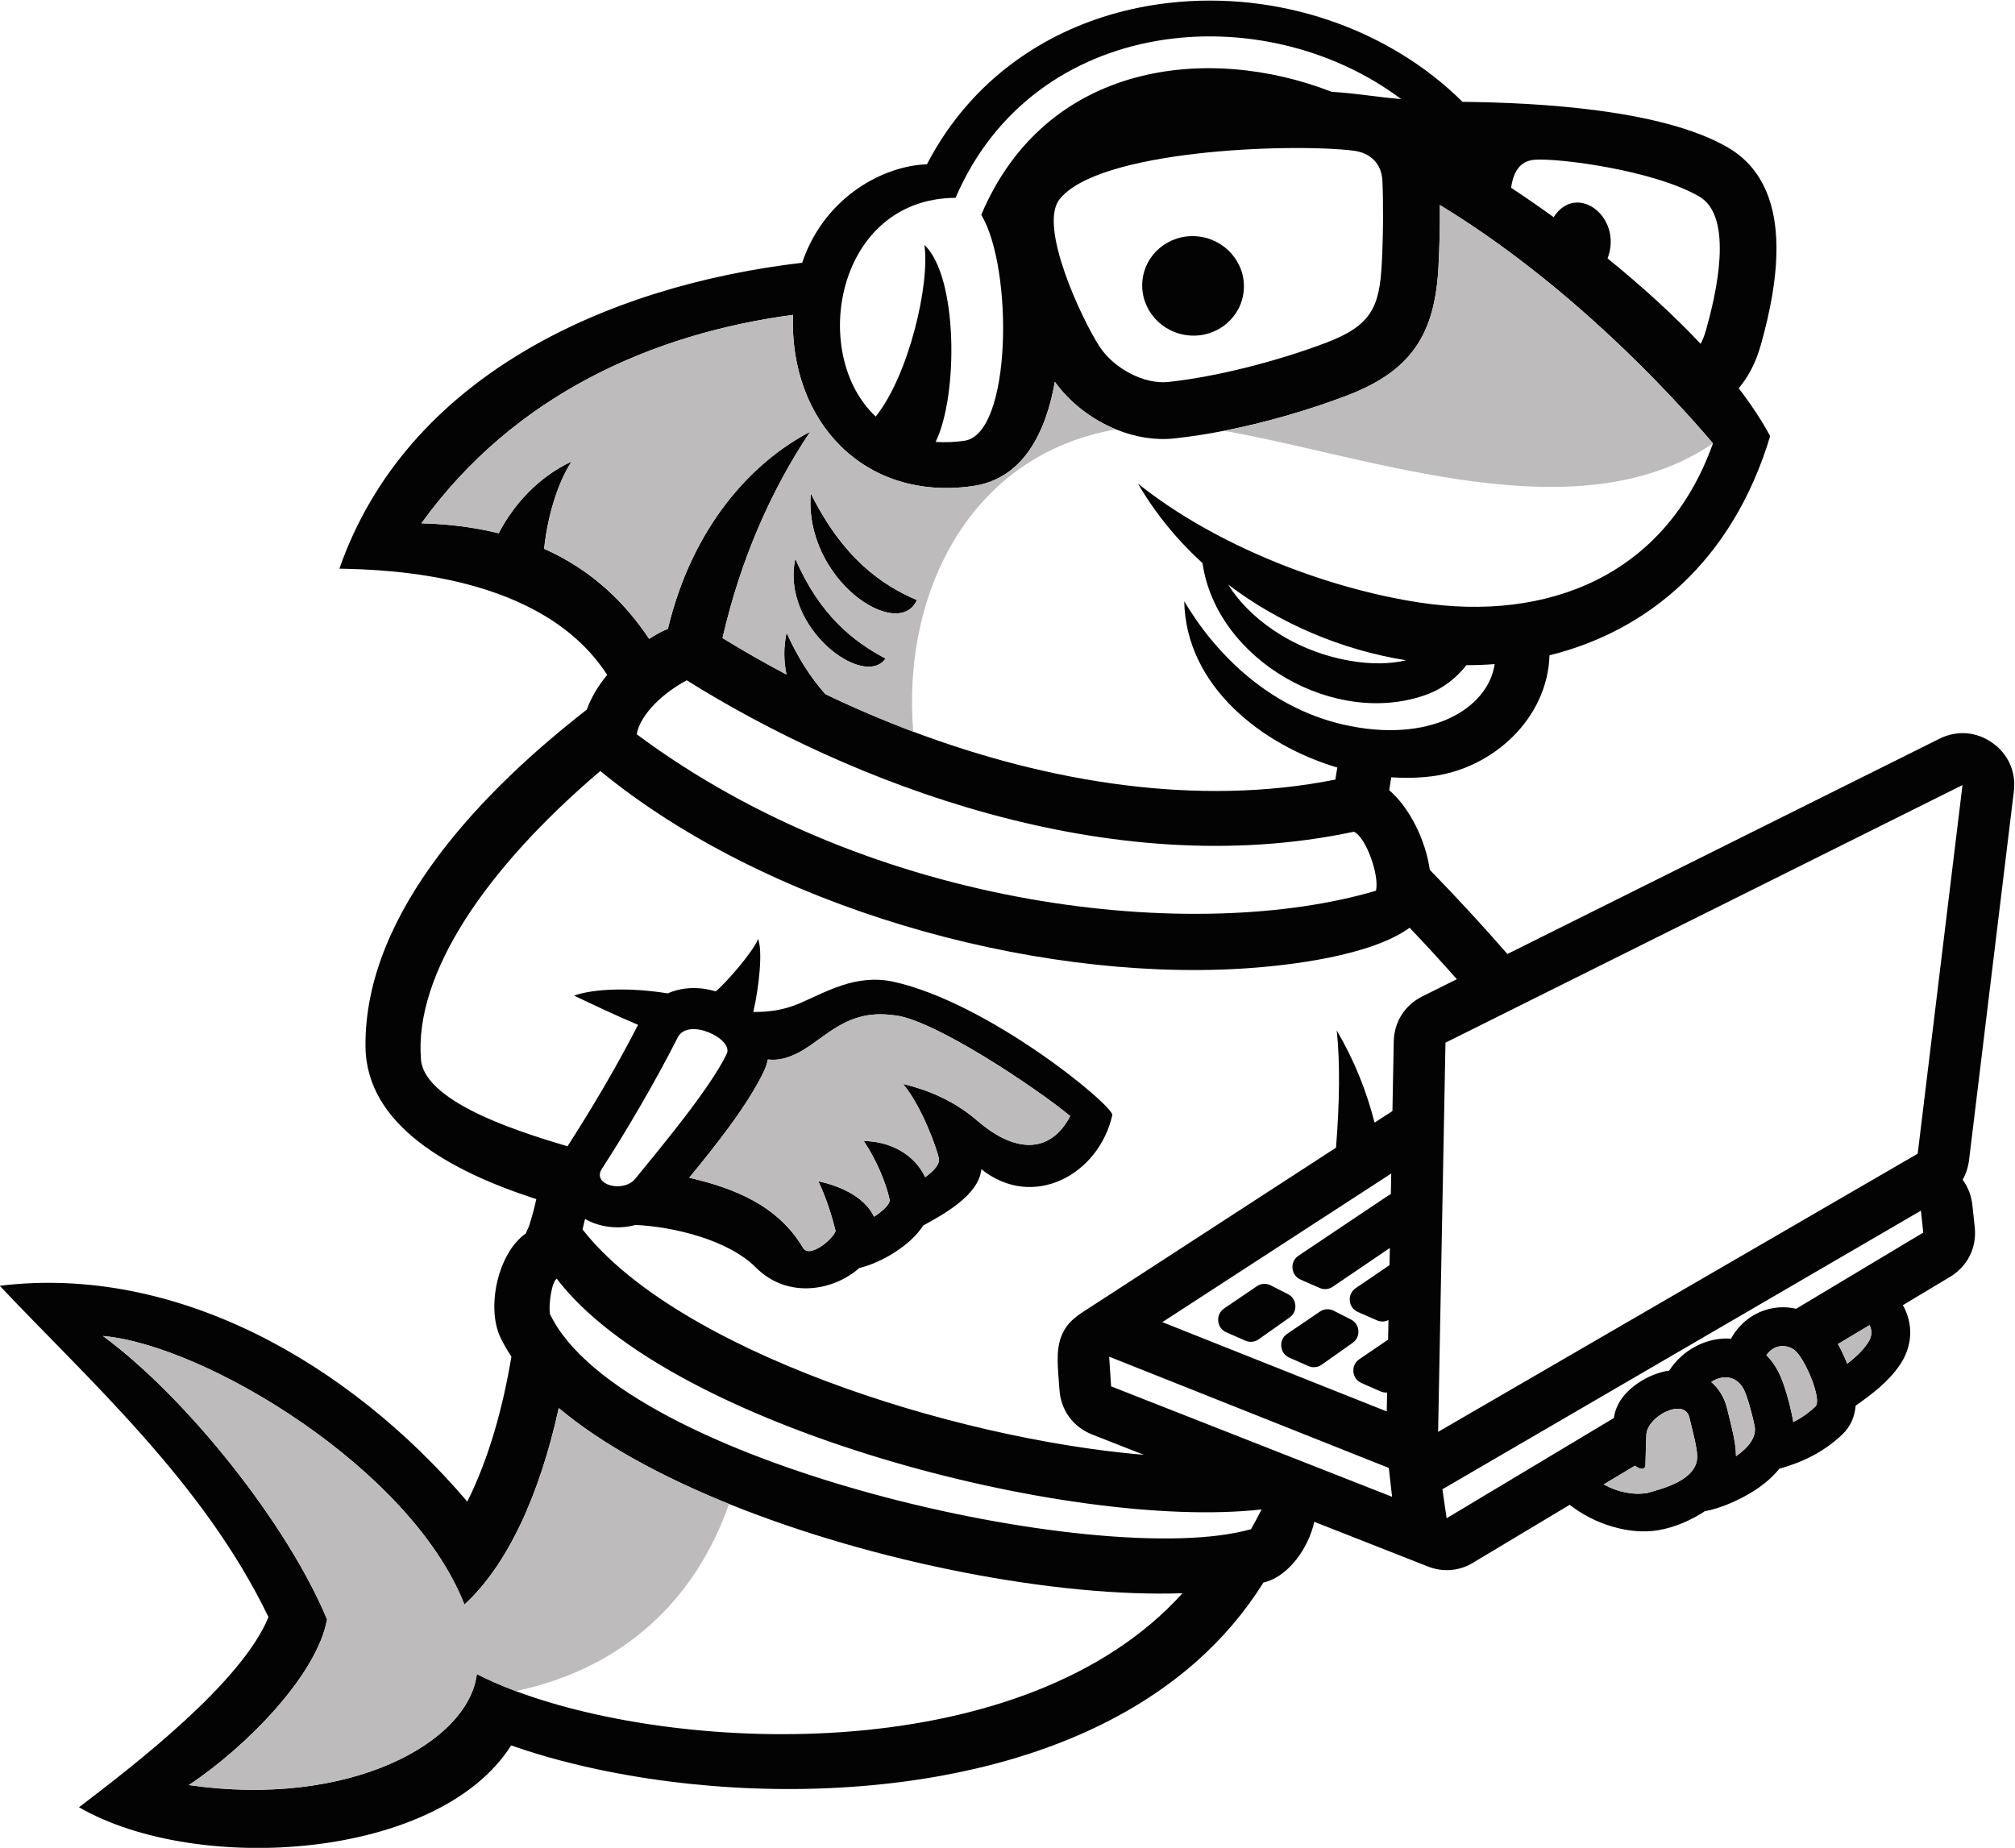
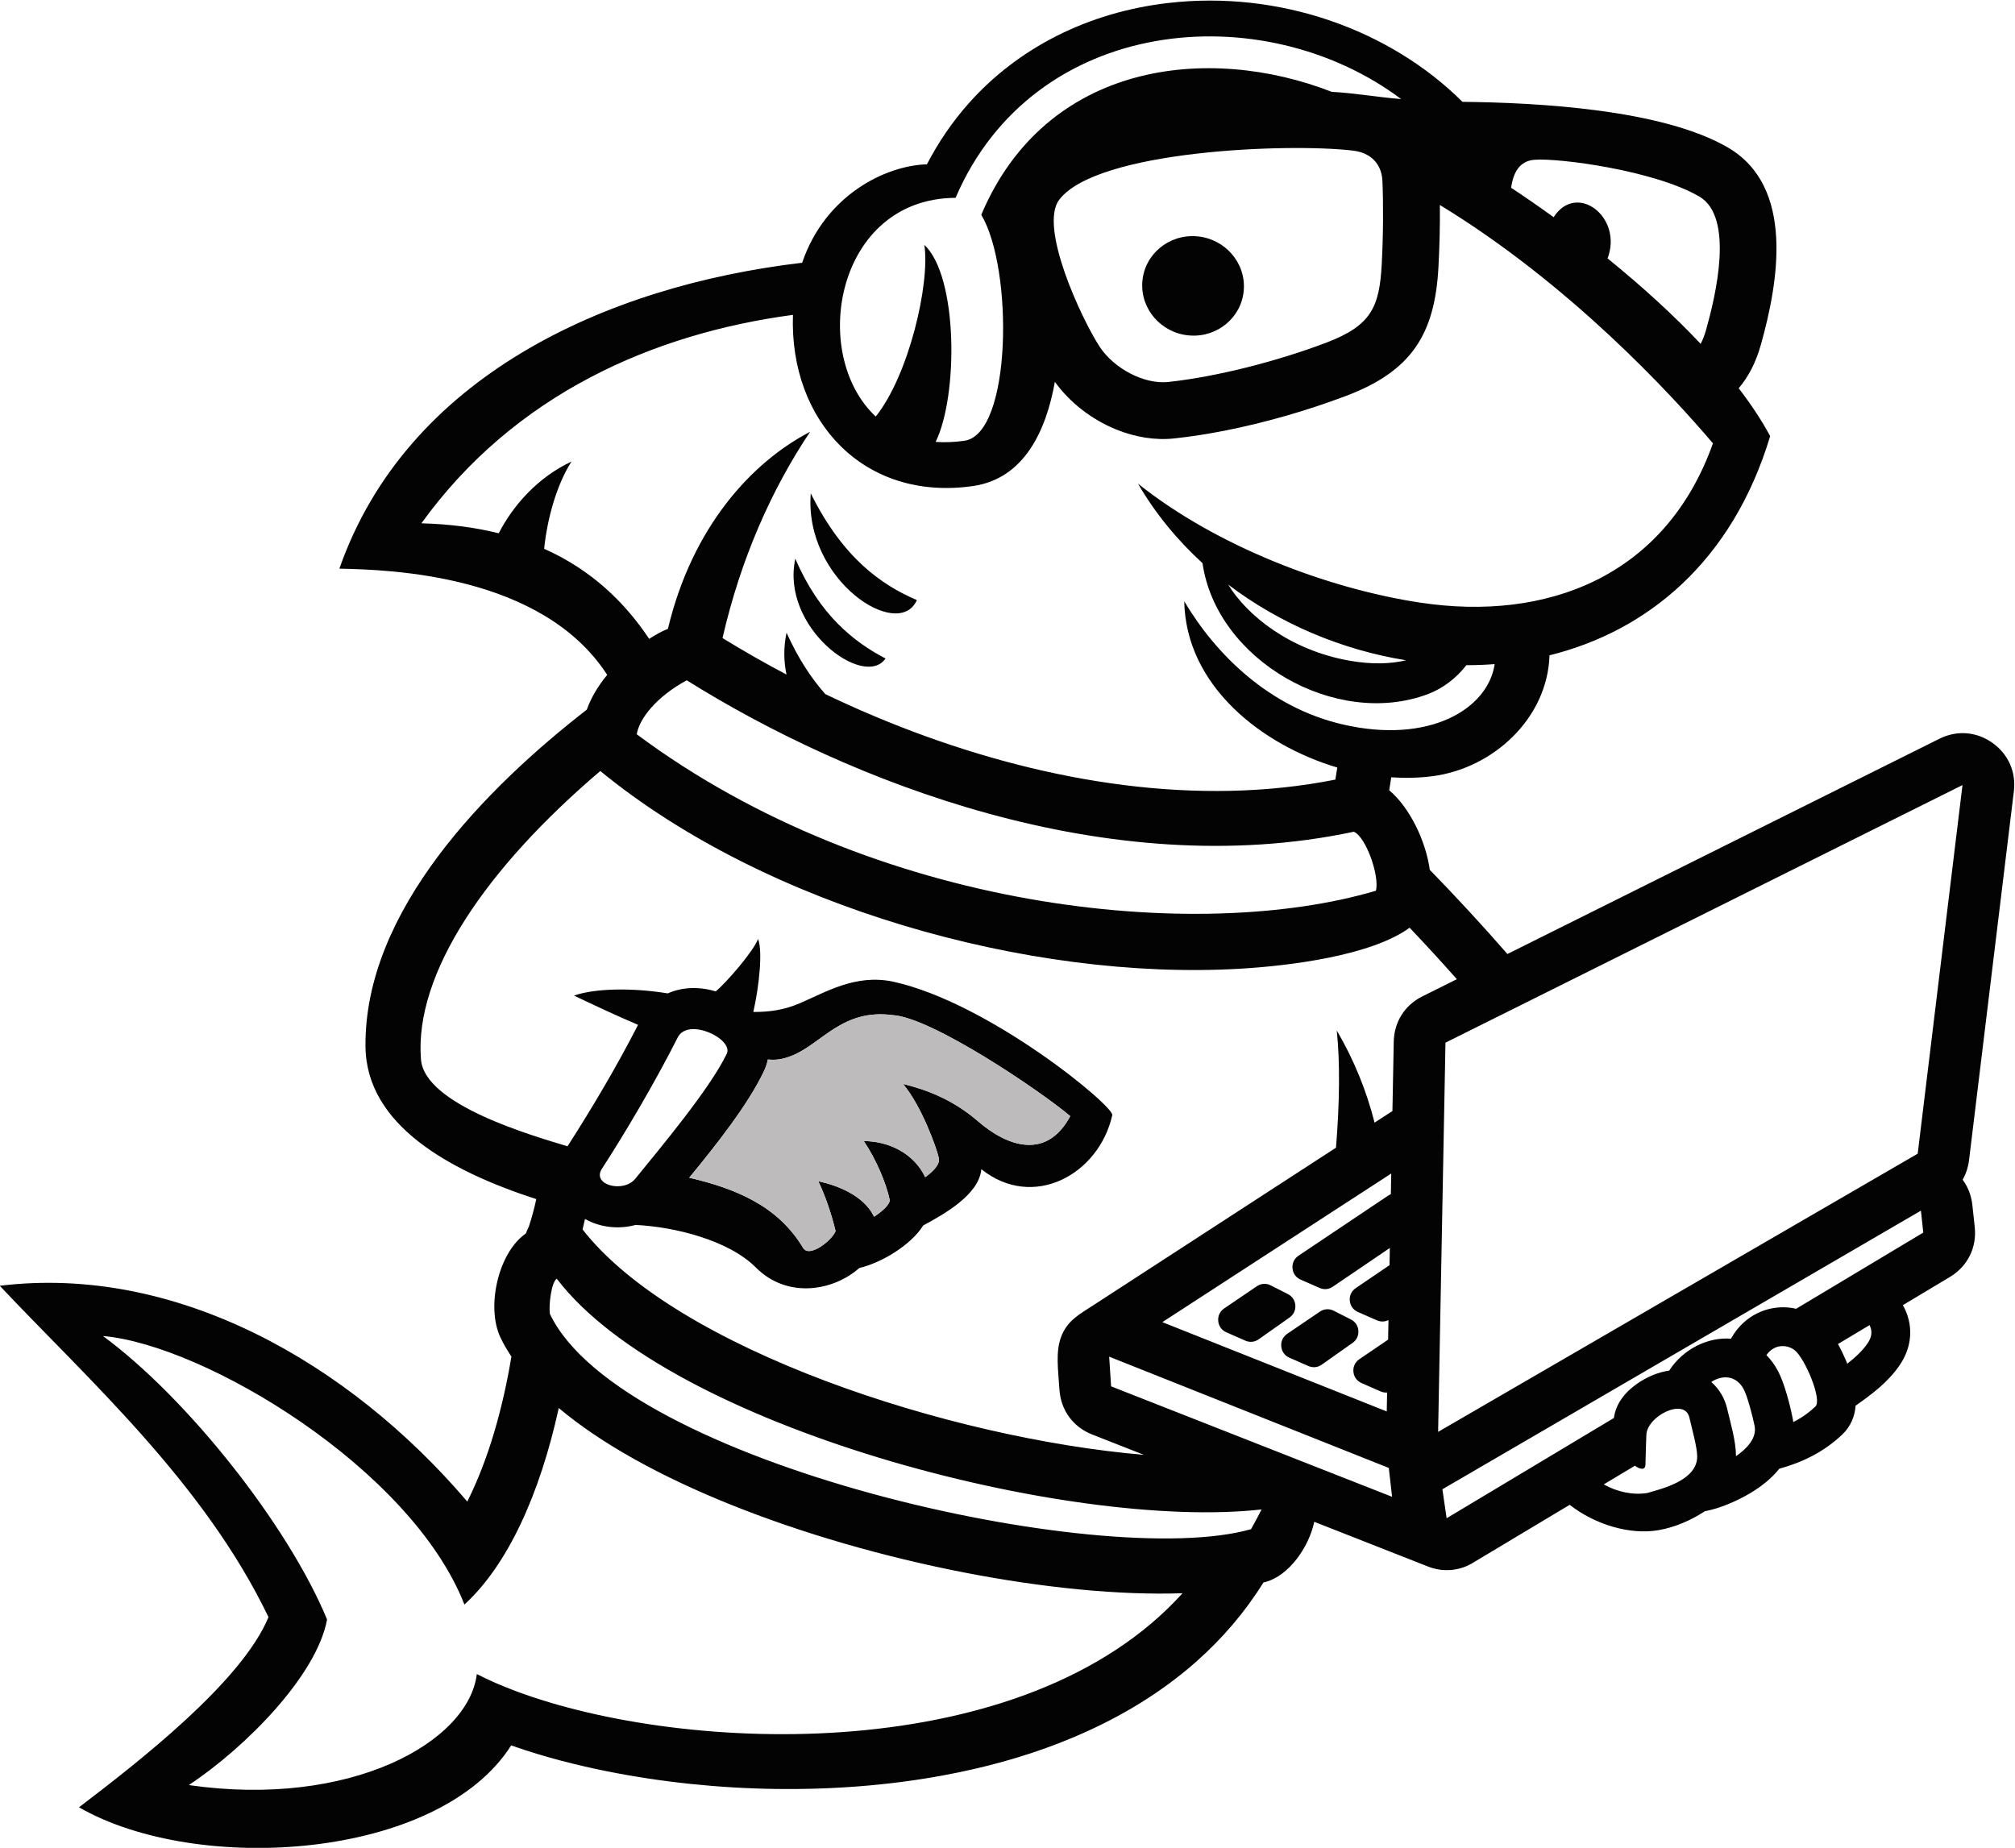
<svg xmlns="http://www.w3.org/2000/svg" xmlns:ns1="http://sodipodi.sourceforge.net/DTD/sodipodi-0.dtd" xmlns:ns2="http://www.inkscape.org/namespaces/inkscape" version="1.1" id="svg2" xml:space="preserve" width="505.969" height="464.032" viewBox="0 0 505.969 464.032" ns1:docname="fsLogo.svg" ns2:version="1.2.1 (9c6d41e, 2022-07-14)">
  <defs id="defs6" />
  <ns1:namedview id="namedview4" pagecolor="#ffffff" bordercolor="#666666" borderopacity="1.0" ns2:pageshadow="2" ns2:pageopacity="0.0" ns2:pagecheckerboard="0" ns2:showpageshadow="2" ns2:deskcolor="#d1d1d1" showgrid="false" ns2:zoom="1.1379757" ns2:cx="154.6606" ns2:cy="177.94756" ns2:window-width="1390" ns2:window-height="1027" ns2:window-x="70" ns2:window-y="25" ns2:window-maximized="0" ns2:current-layer="g8" />
  <g id="g8" ns2:groupmode="layer" ns2:label="ink_ext_XXXXXX" transform="matrix(1.333,0,0,-1.333,-230.163,583.943)">
    <g id="g10" transform="scale(0.1)">
      <path d="m 2606.92,1551.873 c 40.91,81.854 67.082,177.208 83.091,273.117 -7.866,11.856 -14.853,23.843 -20.634,35.992 -27.116,56.855 -4.609,159.701 47.865,195.937 0.765,2.101 1.596,4.202 2.475,6.27 0.993,2.296 2.068,4.527 3.176,6.71 5.716,17.459 10.309,34.689 13.973,51.757 -163.951,53.141 -320.232,139.734 -321.731,287.351 -2.557,256.619 228.444,488.337 416.874,634.764 8.469,23.664 21.937,45.601 38.451,65.454 -122.585,189.732 -409.643,198.234 -504.509,200.139 126.005,360.231 499.59,532.586 871.726,576.298 43.386,127.78 157.714,183.316 235.024,185.433 21.025,40.601 47.083,79.297 78.971,115.142 92.895,104.426 224.519,171.231 375.035,188.739 209.536,24.396 417.753,-49.819 554.881,-186.166 142.519,-1.433 376.761,-14.234 499.851,-85.941 126.803,-73.841 95.192,-254.095 62.261,-371.517 -9.251,-33.028 -23.403,-60.584 -41.823,-82.114 23.582,-30.715 43.614,-60.942 59.281,-90.257 -71.398,-236.734 -231.929,-367.364 -415.652,-412.851 -3.648,-118.481 -106.071,-213.412 -221.718,-227.907 -24.869,-3.111 -50.519,-3.664 -76.398,-1.922 l -3.811,-24.364 c 38.24,-32.393 68.646,-94.312 76.414,-149.897 50.291,-51.708 98.987,-104.475 146.216,-158.61 l 813.764,405.506 c 32.947,16.416 69.606,13.615 99.703,-7.622 30.064,-21.237 44.982,-54.851 40.536,-91.397 l -84.362,-694.42 c -1.661,-13.664 -5.765,-26.172 -12.133,-37.279 10.097,-13.55 16.4,-29.787 18.354,-47.865 l 4.446,-41.301 c 4.169,-38.696 -13.436,-74.069 -46.806,-94.052 l -88.58,-53.092 c 5.032,-8.892 8.99,-18.582 11.433,-29.592 6.466,-29.152 -0.309,-57.848 -16.775,-82.44 -21.726,-32.442 -52.278,-55.21 -83.661,-77.375 -1.58,-19.934 -8.86,-38.842 -25.374,-54.493 -34.103,-32.36 -73.825,-51.871 -118.383,-64.281 -14.771,-18.501 -34.184,-33.728 -54.656,-45.943 -24.071,-14.364 -57.229,-29.005 -85.632,-34.119 -25.96,-17.035 -56.138,-30.325 -87.489,-35.715 -53.76,-9.234 -119.8,10.716 -167.078,47.816 l -179.228,-107.406 c -27.116,-17.654 -59.721,-20.488 -89.524,-8.111 l -212.37,83.499 c -10.798,-49.835 -48.532,-101.055 -90.876,-113.106 -1.612,-0.456 -3.306,-0.847 -4.935,-1.287 -34.461,-55.291 -76.919,-105.257 -127.064,-149.522 -130.907,-115.582 -302.057,-182.094 -479.51,-214.438 -198.462,-36.188 -423.03,-33.061 -630.351,8.469 -51.92,10.407 -116.12,26.025 -180.091,48.663 -137.242,-216.132 -591.932,-244.779 -814.09,-116.575 109.963,83.808 306.357,235.724 356.941,358.244 -122.292,254.648 -343.13,450.781 -506.202,624.211 331.388,40.503 656.881,-144.017 880.7,-406.532 z m 2223.206,16.27 0.261,0.081 c 27.263,7.931 93.645,23.696 93.319,68.841 -0.114,17.149 -9.609,51.154 -14.723,73.092 -8.957,38.516 -79.997,2.541 -81.007,-32.784 -0.407,-13.973 -1.45,-33.826 -1.677,-53.646 l -0.016,-1.026 -0.016,-1.401 c -0.44,-10.146 -9.202,-9.609 -19.918,-1.922 l -58.662,-35.161 c 25.325,-14.332 55.731,-20.651 82.44,-16.074 z m 376.272,243.444 c 15.26,11.905 28.973,24.527 38.647,38.972 8.68,12.964 8.224,23.826 3.322,33.728 l -59.46,-35.634 c 5.505,-9.886 10.277,-19.967 14.332,-29.429 1.059,-2.508 2.117,-5.049 3.159,-7.638 z m -101.706,-109.931 c 20.178,10.26 32.914,21.009 41.757,29.396 13.045,12.394 -19.299,89.589 -38.712,105.664 -12.41,10.244 -37.507,14.039 -53.63,-8.908 8.159,-8.257 15.553,-18.208 21.856,-30.048 11.938,-22.507 22.914,-64.46 27.784,-90.143 0.374,-1.987 0.684,-3.958 0.945,-5.961 z m -107.879,-64.297 c 22.198,15.39 39.184,35.113 35.096,56.643 -3.094,16.319 -13.599,56.415 -20.52,69.444 -14.218,26.758 -40.894,27.328 -61.219,13.68 15.146,-13.061 25.406,-30.634 30.015,-50.389 6.547,-28.191 16.416,-60.356 16.628,-89.15 z m -657.907,84.329 -422.704,168.218 431.189,279.99 -0.749,-38.956 c -1.726,-0.7 -3.404,-1.58 -5.032,-2.655 l -168.919,-113.221 c -8.029,-5.391 -12.182,-14.071 -11.335,-23.696 0.847,-9.625 6.465,-17.459 15.325,-21.351 l 35.683,-15.667 c 8.371,-3.697 17.312,-2.866 24.869,2.264 l 107.504,73.027 -0.619,-32.539 c -0.733,-0.407 -1.433,-0.847 -2.133,-1.319 l -61.529,-41.806 c -7.948,-5.423 -12.068,-14.104 -11.188,-23.696 0.896,-9.592 6.498,-17.377 15.325,-21.253 l 35.699,-15.683 c 7.296,-3.208 15.032,-2.98 21.872,0.505 l -0.7,-36.937 -54.167,-36.839 c -7.964,-5.407 -12.068,-14.087 -11.188,-23.68 0.879,-9.592 6.482,-17.377 15.309,-21.253 l 35.699,-15.683 c 4.104,-1.808 8.338,-2.524 12.475,-2.182 z m 110.631,694.697 973.921,485.291 -84.378,-694.42 -903.403,-524.068 z m 2.166,-895.911 -7.964,54.591 901.416,524.85 4.43,-41.301 -239.486,-143.529 c -39.77,9.316 -83.14,-4.462 -110.729,-38.484 -4.56,-5.635 -8.566,-11.612 -12.052,-17.849 -44.103,3.339 -90.404,-19.869 -116.364,-60.112 -21.774,-3.192 -43.028,-12.394 -61.056,-25.211 -27.931,-19.836 -40.194,-42.344 -43.077,-64.085 z m -108.937,94.768 -526.739,209.618 3.632,-55.91 529.329,-208.087 z m -103.693,296.113 32.36,-16.416 c 8.29,-4.202 13.371,-11.84 14.039,-21.123 0.684,-9.283 -3.241,-17.573 -10.83,-22.947 l -58.174,-41.057 c -7.589,-5.374 -16.742,-6.286 -25.243,-2.557 l -35.715,15.684 c -8.811,3.876 -14.429,11.661 -15.309,21.27 -0.879,9.576 3.225,18.257 11.188,23.68 l 61.529,41.806 c 7.964,5.423 17.556,6.026 26.155,1.661 z m -118.758,47.816 32.36,-16.416 c 8.29,-4.218 13.371,-11.856 14.039,-21.123 0.684,-9.283 -3.241,-17.589 -10.83,-22.947 l -58.157,-41.073 c -7.606,-5.358 -16.742,-6.27 -25.26,-2.541 l -35.699,15.683 c -8.827,3.876 -14.429,11.661 -15.309,21.253 -0.896,9.592 3.208,18.273 11.172,23.696 l 61.529,41.806 c 7.98,5.423 17.556,6.026 26.155,1.661 z M 2698.317,1194.802 c 320.314,-119.979 960.387,-142.682 1255.914,184.407 -235.366,-8.338 -578.561,56.74 -854.284,168.17 l -0.016,-0.016 c -126.901,51.301 -239.519,112.406 -320.721,180.726 -35.894,-163.756 -96.772,-296.227 -177.697,-370.182 -100.697,256.896 -489.998,489.33 -680.919,505.877 158.414,-116.412 348.749,-356.436 422.15,-534.019 -18.941,-104.165 -151.558,-239.796 -260.414,-311.975 303.555,-43.809 526.983,80.486 542.52,209.113 21.97,-11.286 46.594,-22.035 73.466,-32.1 z m 696.456,1945.285 c -60.079,31.562 -124.376,81.935 -169.929,188.039 -28.175,-129.735 129.669,-246.359 169.929,-188.039 z m 59.037,110.11 c -66.284,28.289 -139.294,78.889 -199.911,201.051 -12.866,-163.903 165.515,-279.501 199.911,-201.051 z m -214.324,-1220.459 c 11.807,-19.82 55.421,15.195 61.187,31.741 -8.257,33.94 -19.625,66.724 -32.474,93.856 33.468,-7.198 85.371,-25.699 104.98,-66.854 17.377,11.4 30.96,24.462 29.25,32.523 -6.14,28.989 -24.429,74.232 -48.614,109.98 47.425,0 94.834,-23.647 115.68,-68.027 16.938,12.296 28.126,24.95 25.618,36.204 -4.365,19.608 -32.621,98.189 -67.343,139.408 43.402,-10.325 93.97,-29.396 140.646,-69.802 57.392,-49.77 130.353,-72.782 174.309,9.218 -56.513,47.669 -261.456,186.426 -334.89,190.319 -93.921,12.426 -133.594,-53.907 -188.511,-76.121 -20.13,-8.111 -31.758,-8.762 -46.236,-7.54 -1.515,-7.524 -4.039,-15.162 -7.752,-22.882 -30.52,-63.483 -88.612,-136.738 -140.304,-199.797 85.746,-20.015 166.802,-52.262 214.454,-132.226 z M 2762.5,1905.41 c 134.213,-281.358 1040.01,-485.47 1320.765,-405.538 6.889,12.182 13.485,24.576 19.836,37.148 -362.608,-40.683 -1114.665,154.994 -1327.686,434.723 -10.13,-6.547 -15.358,-50.08 -12.915,-66.333 z m 333.098,489.884 c -31.562,-65.649 -125.191,-177.453 -172.322,-235.301 -22.328,-27.409 -82.635,-11.661 -62.75,18.924 42.783,65.828 99.671,161.981 142.812,247.385 19.445,38.468 105.778,-2.915 92.26,-31.009 z m -169.521,602.111 c 449.218,-334.466 1057.354,-394.171 1392.407,-294.777 7.264,27.817 -18.81,101.739 -41.643,111.136 -464.331,-98.856 -953.368,95.387 -1256.533,285.282 -55.633,-29.983 -89.248,-71.333 -94.231,-101.641 z m -406.434,-612.599 c -12.98,161.623 122.927,360.557 337.805,543.367 311.731,-255.772 807.999,-395.588 1204.906,-372.478 93.384,5.423 247.401,24.511 319.646,77.261 30.927,-32.556 60.519,-64.835 88.987,-96.983 l -64.916,-32.344 c -33.337,-16.612 -53.288,-48.174 -53.988,-85.404 l -2.475,-130.647 -33.647,-21.84 c -15.097,59.574 -38.419,117.764 -71.235,173.642 6.4,-59.916 5.358,-137.031 -1.417,-220.822 l -458.729,-297.872 c -24.771,-16.091 -47.995,-28.207 -59.265,-59.021 -10.423,-28.484 -5.374,-61.675 -2.948,-99.035 2.524,-38.598 25.634,-70.258 61.626,-84.41 l 97.553,-38.337 c -365.752,30.992 -881.025,198.657 -1057.534,424.642 1.677,6.58 3.208,13.175 4.658,19.771 28.403,-16.253 63.841,-19.869 95.29,-11.27 72.961,-3.567 174.912,-28.435 226.49,-80.16 60.112,-60.275 147.161,-43.532 194.895,-0.961 42.409,9.934 97.276,43.288 120.451,80.111 38.012,20.651 105.371,57.734 109.393,106.038 97.472,-78.043 221.539,-10.293 246.685,101.788 3.729,16.628 -232.206,212.142 -413.372,251.603 -70.453,14.592 -125.842,-19.69 -175.661,-40.976 -28.908,-12.377 -55.747,-16.335 -87.147,-16.253 11.27,49.477 17.866,115.891 8.909,137.568 -8.387,-23.159 -60.519,-83.222 -79.688,-98.742 -29.722,8.827 -61.789,8.876 -90.404,-3.827 -68.157,11.123 -137.796,9.462 -176.541,-4.137 38.223,-18.208 78.873,-37.458 120.614,-55.079 -40.34,-78.678 -85.176,-154.457 -132.894,-228.851 -66.398,20.292 -269.273,77.961 -276.048,163.658 z m 1520.659,894.527 c 34.885,-57.425 115.777,-123.578 228.917,-143.415 41.367,-7.247 77.261,-6.107 106.055,0.863 -120.419,19.348 -237.581,68.597 -334.971,142.552 z m 913.109,266.114 c -89.524,-251.179 -313.018,-336.193 -551.82,-300.021 -175.531,26.579 -384.22,106.722 -531.283,224.128 32.377,-55.78 73.906,-106.283 121.575,-149.848 26.107,-182.615 250.903,-311.877 424.495,-246.685 27.817,10.439 53.695,30.08 72.522,54.526 17.833,-0.016 35.617,0.635 53.304,2.019 -12.459,-84.557 -123.041,-151.395 -286.129,-113.677 -138.366,32.018 -238.998,131.51 -298.637,232.076 3.111,-160.141 146.688,-271.081 288.328,-313.262 l -3.681,-22.719 c -258.248,-51.48 -538.97,-6.01 -795.133,90.306 v 0 c -56.561,21.27 -111.966,45.015 -165.629,70.746 -26.644,30.08 -51.48,67.799 -73.01,115.712 -5.879,-27.67 -5.325,-54.2 -0.114,-78.873 -41.497,21.889 -81.74,44.901 -120.5,68.776 34.249,149.164 91.804,278.931 164.977,388.601 -110.778,-57.815 -221.979,-179.358 -267.873,-371.256 -12.117,-4.576 -24.364,-12.003 -35.308,-18.875 -46.334,69.525 -109.214,130.158 -197.81,169.717 5.537,54.656 22.817,119.556 51.529,164.31 -63.108,-29.494 -109.914,-82.212 -137.079,-135.093 -43.435,10.814 -91.755,17.361 -145.646,18.778 175.417,243.46 437.769,357.658 699.892,392.656 -7.101,-199.732 133.464,-352.055 339.189,-322.447 96.022,13.827 137.682,103.693 154.18,196.345 27.735,-38.728 69.02,-70.795 115.093,-89.638 0.505,-0.195 1.01,-0.391 1.515,-0.603 34.706,-13.925 72.017,-20.309 108.123,-16.449 30.569,3.273 62.115,8.175 93.922,14.397 h 0.016 c 78.629,15.407 158.838,38.891 230.089,65.828 122.113,46.285 167.046,114.979 173.805,242.678 2.052,38.582 3.046,77.864 2.655,116.901 243.851,-148.366 434.739,-355.231 514.443,-449.055 z m -25.797,464.999 c -84.508,49.216 -263.883,72.733 -310.102,69.264 -28.012,-2.101 -40.21,-23.273 -44.298,-52.767 26.872,-17.784 53.662,-36.318 80.111,-55.421 43.142,67.229 131.168,-0.033 101.543,-77.652 64.232,-52.034 124.148,-106.543 175.368,-160.988 3.974,7.492 7.459,16.547 10.488,27.344 17.247,61.512 53.744,211.279 -13.11,250.219 z m -652.125,86.479 c 31.514,-3.729 53.793,-23.322 55.275,-57.229 1.857,-42.572 1.645,-101.462 -1.27,-156.444 -4.3,-81.398 -19.934,-116.103 -104.898,-148.301 -90.55,-34.298 -204.683,-63.972 -297.497,-73.906 -44.852,-4.788 -102.26,25.129 -129.49,67.196 -33.859,52.311 -114.409,224.78 -75.73,276.048 70.6,93.482 432.313,107.032 553.611,92.635 z m -294.321,-161.427 c -52.767,4.316 -98.726,-33.989 -102.651,-85.567 -3.909,-51.594 35.683,-96.918 88.466,-101.234 52.767,-4.332 98.726,33.989 102.635,85.583 3.925,51.578 -35.683,96.902 -88.45,101.218 z m -437.638,-385.132 c 89.117,12.801 92.293,324.027 31.579,425.717 121.999,288.084 427.346,322.317 660.105,231.587 44.705,-2.492 86.251,-10.081 130.842,-13.648 -261.049,195.693 -691.896,157.698 -839.366,-186.068 -224.78,-1.091 -276.651,-294.028 -150.401,-412.004 62.359,77.652 102.537,250.333 91.625,323.343 63.516,-59.411 63.988,-283.914 21.253,-371.11 16.921,-1.238 35.047,-0.603 54.363,2.182" style="fill:#030303;fill-opacity:1;fill-rule:evenodd;stroke:none;stroke-width:1.629" id="path18" />
-       <path d="m 2698.317,1194.802 c 208.917,44.184 340.818,178.446 401.614,352.56 -126.901,51.301 -239.519,112.406 -320.721,180.726 -35.894,-163.756 -96.772,-296.227 -177.697,-370.182 -100.697,256.896 -489.998,489.33 -680.919,505.877 158.414,-116.412 348.749,-356.436 422.15,-534.019 -18.941,-104.165 -151.558,-239.796 -260.414,-311.975 303.555,-43.809 526.983,80.486 542.52,209.113 21.97,-11.286 46.594,-22.035 73.466,-32.1 z M 4032.42,3569.093 c 78.629,15.407 158.838,38.891 230.089,65.828 122.113,46.285 167.046,114.979 173.805,242.678 2.052,38.582 3.046,77.864 2.655,116.901 243.851,-148.366 434.739,-355.231 514.443,-449.055 -254.86,-173.87 -644.308,-24.852 -920.991,23.647 z m -637.647,-429.007 c -60.079,31.562 -124.376,81.935 -169.929,188.039 -28.175,-129.735 129.669,-246.359 169.929,-188.039 z m 59.037,110.11 c -66.284,28.289 -139.294,78.889 -199.911,201.051 -12.866,-163.903 165.515,-279.501 199.911,-201.051 z m -366.11,-71.544 c 34.249,149.164 91.804,278.931 164.977,388.601 -110.778,-57.815 -221.979,-179.358 -267.873,-371.256 -12.117,-4.576 -24.364,-12.003 -35.308,-18.875 -46.334,69.525 -109.214,130.158 -197.81,169.717 5.537,54.656 22.817,119.556 51.529,164.31 -63.108,-29.494 -109.914,-82.212 -137.079,-135.093 -43.435,10.814 -91.755,17.361 -145.646,18.778 175.417,243.46 437.769,357.658 699.892,392.656 -7.101,-199.732 133.464,-352.055 339.189,-322.447 96.022,13.827 137.682,103.693 154.18,196.345 27.735,-38.728 69.02,-70.795 115.093,-89.638 h -0.016 c -273.198,-47.262 -403.454,-305.282 -381.875,-569.457 -56.561,21.27 -111.966,45.015 -165.629,70.746 -26.644,30.08 -51.48,67.799 -73.01,115.712 -5.879,-27.67 -5.325,-54.2 -0.114,-78.873 -41.497,21.889 -81.74,44.901 -120.5,68.776" style="fill:#bdbbbc;fill-opacity:1;fill-rule:evenodd;stroke:none;stroke-width:1.629" id="path20" />
      <path d="m 3239.486,2029.738 c 11.807,-19.82 55.421,15.195 61.187,31.741 -8.241,33.94 -19.625,66.724 -32.474,93.856 33.468,-7.198 85.371,-25.699 104.963,-66.854 17.393,11.4 30.976,24.462 29.266,32.523 -6.14,28.989 -24.429,74.232 -48.614,109.98 47.425,0 94.834,-23.647 115.68,-68.027 16.938,12.296 28.11,24.95 25.618,36.204 -4.365,19.608 -32.621,98.189 -67.343,139.408 43.402,-10.309 93.97,-29.396 140.646,-69.802 57.408,-49.77 130.353,-72.782 174.309,9.218 -56.513,47.669 -261.472,186.426 -334.89,190.335 -93.921,12.41 -133.594,-53.923 -188.511,-76.137 -20.13,-8.111 -31.758,-8.762 -46.236,-7.54 -1.515,-7.524 -4.055,-15.179 -7.752,-22.882 -30.52,-63.483 -88.596,-136.738 -140.304,-199.797 85.746,-19.999 166.802,-52.262 214.454,-132.226" style="fill:#bdbbbc;fill-opacity:1;fill-rule:evenodd;stroke:none;stroke-width:1.629" id="path22" />
-       <path d="m 4830.126,1568.143 0.261,0.081 c 27.263,7.931 93.645,23.696 93.319,68.841 -0.114,17.149 -9.609,51.154 -14.739,73.108 -8.957,38.5 -79.981,2.524 -80.99,-32.8 -0.407,-13.973 -1.45,-33.826 -1.677,-53.646 l -0.016,-1.026 -0.016,-1.417 c -0.44,-10.13 -9.202,-9.592 -19.918,-1.905 l -58.662,-35.161 c 25.325,-14.332 55.731,-20.651 82.44,-16.074 z m 376.272,243.444 c 15.26,11.905 28.973,24.527 38.647,38.972 8.68,12.964 8.224,23.826 3.322,33.728 l -59.46,-35.634 c 5.505,-9.886 10.277,-19.967 14.332,-29.429 1.059,-2.508 2.117,-5.049 3.159,-7.638 z m -101.706,-109.931 c 20.178,10.26 32.914,21.009 41.757,29.396 13.045,12.394 -19.299,89.589 -38.712,105.664 -12.41,10.244 -37.507,14.039 -53.63,-8.908 8.159,-8.257 15.553,-18.208 21.856,-30.048 11.938,-22.507 22.914,-64.46 27.784,-90.143 0.374,-1.987 0.684,-3.958 0.945,-5.961 z m -107.879,-64.297 c 22.198,15.39 39.184,35.096 35.096,56.643 -3.094,16.319 -13.599,56.415 -20.52,69.444 -14.218,26.758 -40.894,27.328 -61.219,13.68 15.13,-13.061 25.406,-30.634 30.015,-50.389 6.547,-28.191 16.416,-60.356 16.628,-89.15 v -0.228" style="fill:#bdbbbc;fill-opacity:1;fill-rule:evenodd;stroke:none;stroke-width:1.629" id="path24" />
    </g>
  </g>
</svg>